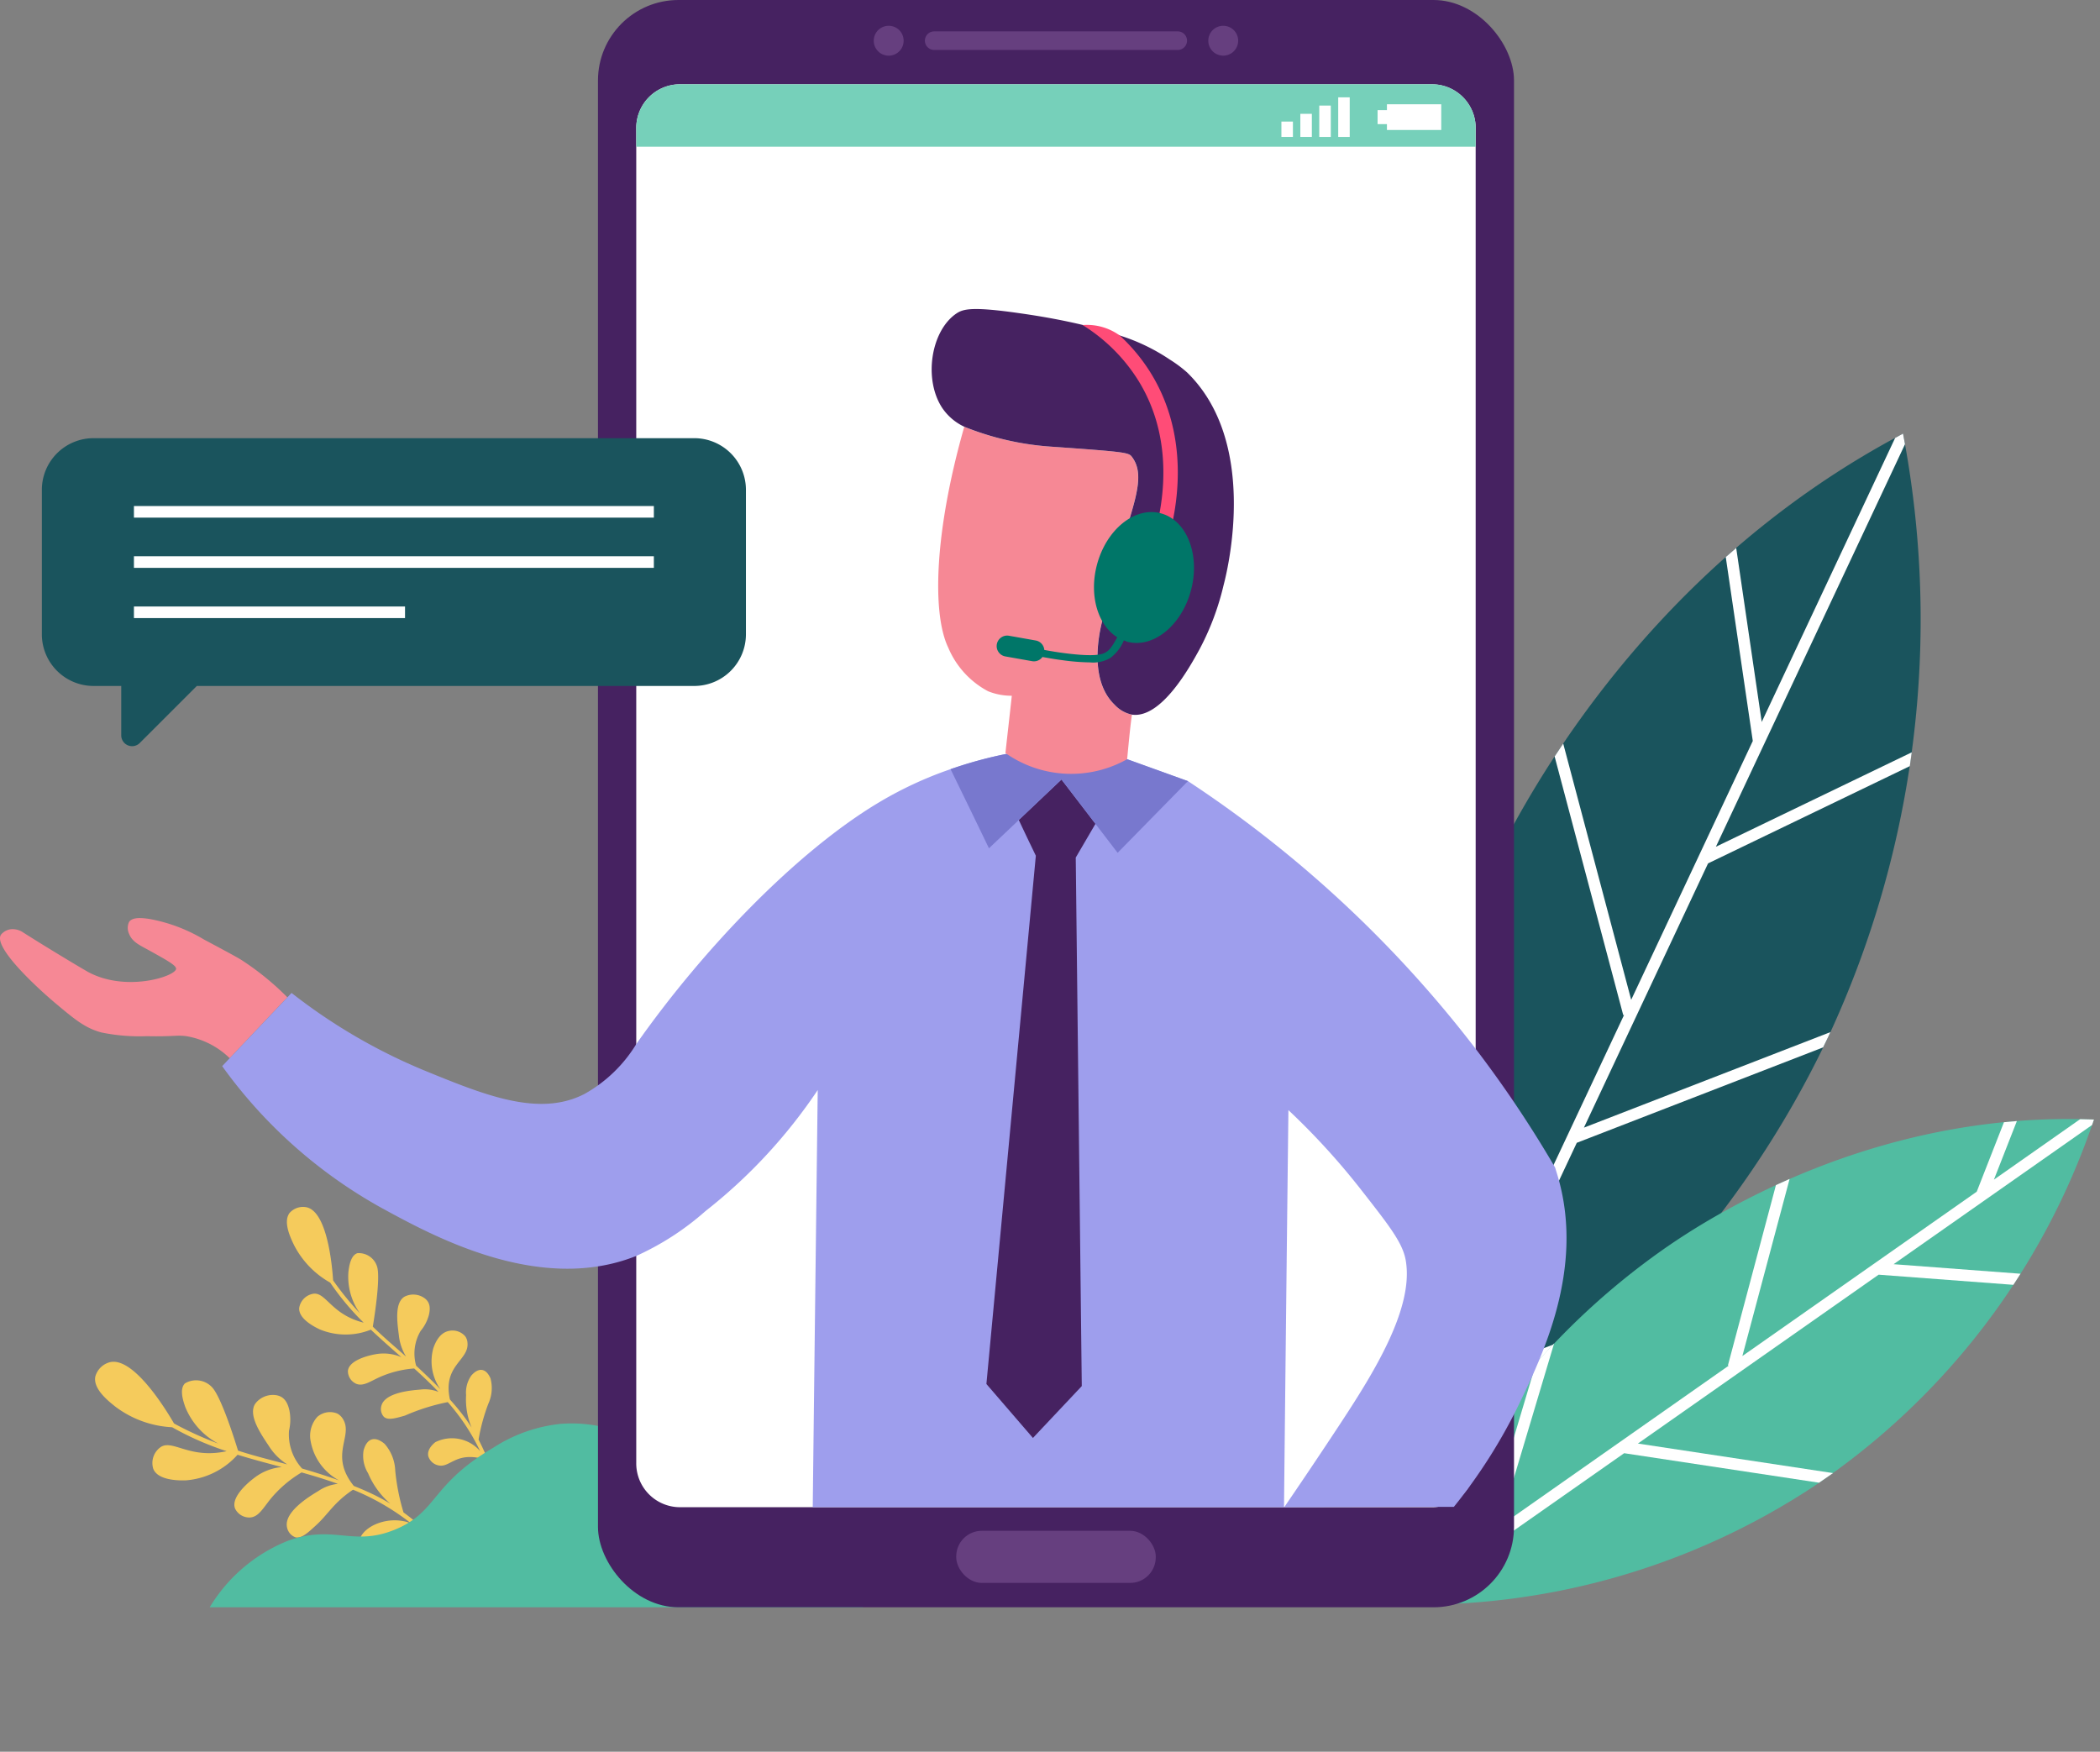
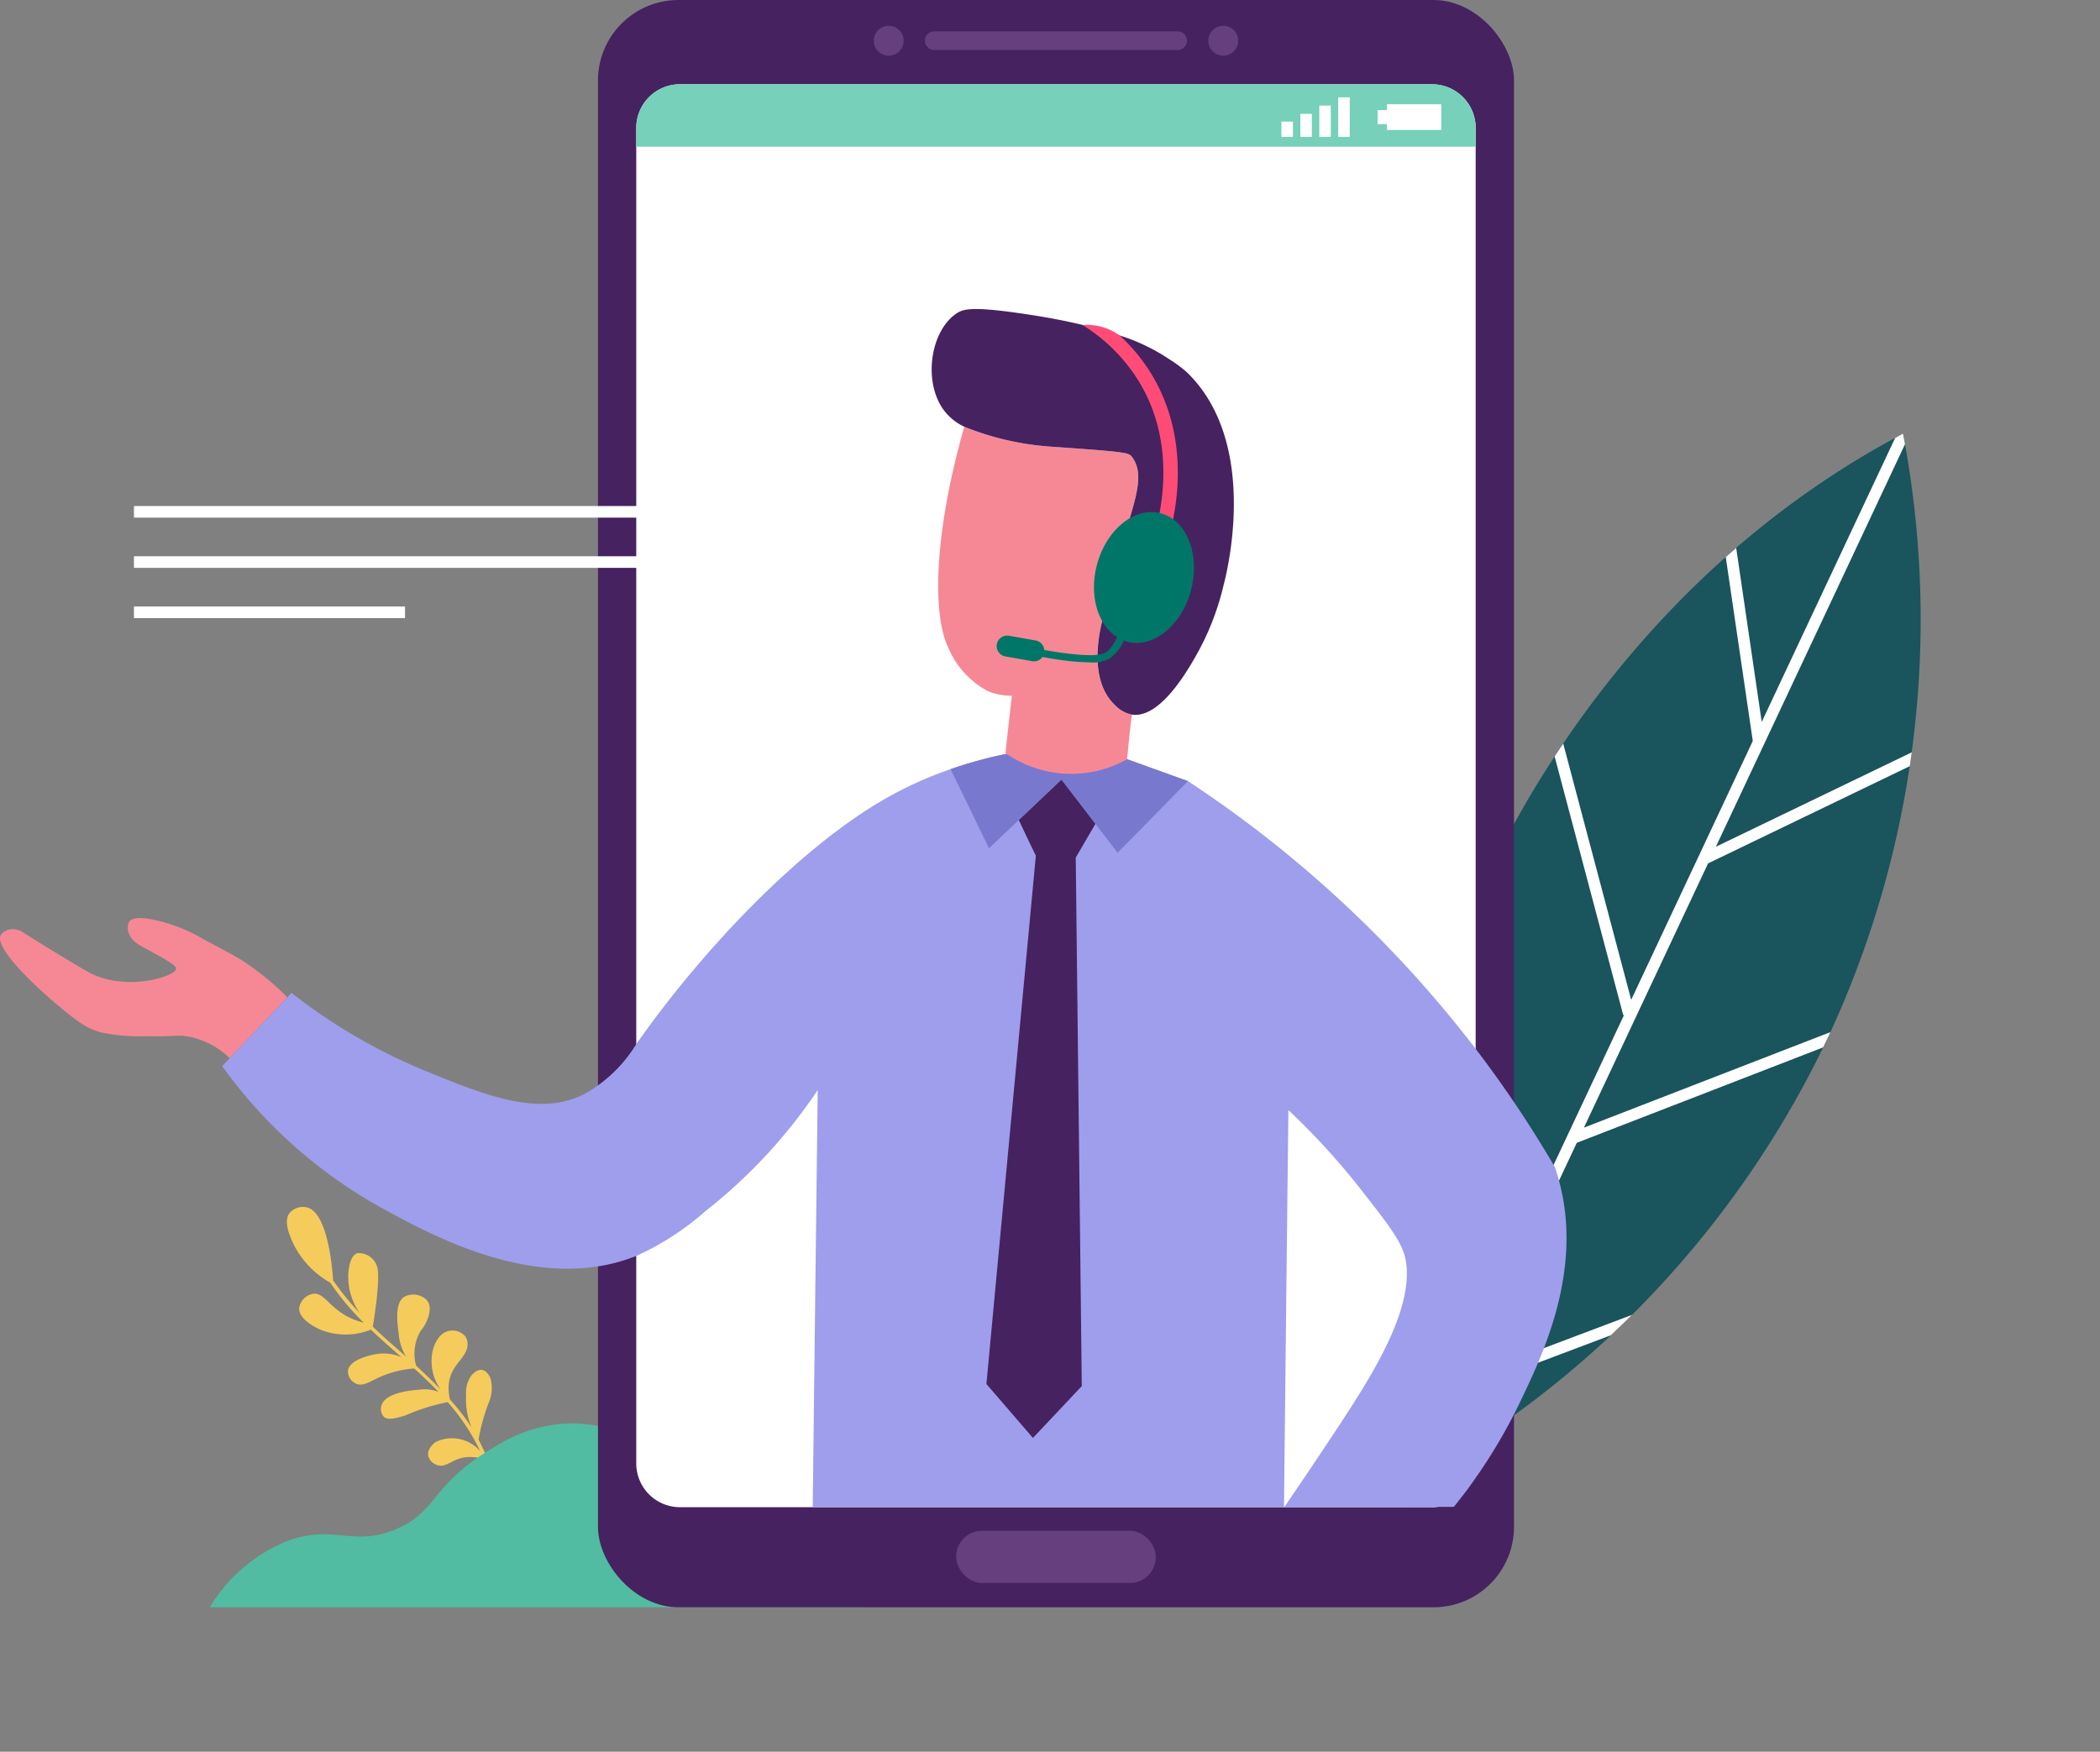
<svg xmlns="http://www.w3.org/2000/svg" width="181" height="151" viewBox="0 0 181 151">
  <rect x="0" y="0" width="181" height="151" fill="#808080" stroke="none" />
  <defs>
    <style>.a{fill:none;opacity:0.441;}.b{fill:#1a545d;}.c{fill:#fff;}.d{fill:#51bca1;}.e{fill:#f5cb5c;}.f{fill:#462261;}.g{fill:#76d0ba;}.h{fill:#663f7f;}.i{fill:#f68895;}.j{fill:#9e9eed;}.k{fill:#7878ce;}.l{fill:#ff4c77;}.m{fill:#007668;}</style>
  </defs>
  <g transform="translate(-497.05 -39.795)">
    <rect class="a" width="181" height="151" transform="translate(497.051 39.795)" />
    <path class="b" d="M654.638,129.153a85.256,85.256,0,0,1-35.841,38.2,85.253,85.253,0,0,1,6.436-51.981c2.536-5.409,12.918-26.1,35.841-38.195A85.26,85.26,0,0,1,654.638,129.153Z" />
    <path class="c" d="M626.074,150.6l-7.445,15.85c.058.316.115.619.168.894.218-.12.453-.251.7-.389l3.353-7.138,13.044-4.923q.907-.849,1.823-1.757l-14.257,5.381,9.494-20.211,21.232-8.226c.15-.311.3-.616.453-.932.06-.128.114-.255.173-.383L633.569,137l10.7-22.779,17.388-8.383c.06-.4.115-.8.168-1.19l-16.882,8.139,16.3-34.7c-.059-.324-.117-.634-.171-.914-.23.121-.451.249-.678.372l-11.5,24.485-2.2-15q-.453.39-.9.784l2.33,15.856-10.481,22.312-5.859-22.09c-.255.376-.5.746-.74,1.113l5.915,22.3.07-.019-10.267,21.856-5.509-23.592q-.306.961-.582,1.911Z" />
-     <path class="d" d="M653.359,167.938a61.715,61.715,0,0,1-36.079,10.143,62.761,62.761,0,0,1,23.311-30.713c3.614-2.506,17.872-11.84,36.936-11.066A61.9,61.9,0,0,1,653.359,167.938Z" />
-     <path class="c" d="M637.037,165.064l16.8,2.544c.4-.275.807-.55,1.2-.83l-16.817-2.546,20.749-14.556,11.612.874q.315-.48.616-.956l-10.937-.823,17.106-12c.057-.166.11-.323.159-.469-.4-.017-.794-.022-1.19-.029l-7.429,5.211,1.979-5.051c-.374.03-.744.065-1.114.1l-2.346,5.989-20.2,14.167,4.07-15.263c-.4.175-.794.351-1.176.527L645.979,157.5l.069.018L626.28,171.389,631,155.6c-.534.563-1.053,1.127-1.55,1.691l-4.491,15.021-7.5,5.264q-.094.266-.176.5c.766.028,1.742.048,2.888.033l-1.412-.226Z" />
    <path class="e" d="M539.327,158.618c-.4-.927-1.05-.943-1.652-.249a2.529,2.529,0,0,0-.452,1.689,6.234,6.234,0,0,0,.478,2.8c-.2-.31-.4-.613-.617-.9-.38-.513-.81-1.027-1.255-1.525-.641-2.963,1.652-3.351,1.515-4.882a1.1,1.1,0,0,0-.2-.57,1.452,1.452,0,0,0-1.464-.443c-.819.2-1.161,1.142-1.274,1.452a4.2,4.2,0,0,0,.612,3.574c-.775-.8-1.529-1.516-2.1-2.041a3.82,3.82,0,0,1,.388-3,3.613,3.613,0,0,0,.708-1.363c.183-.751.049-1.274-.607-1.6a1.667,1.667,0,0,0-1.483.006c-.864.511-.647,2.156-.5,3.3a4.394,4.394,0,0,0,.628,1.875c-1-.889-1.882-1.62-2.869-2.586.148-.895.66-4.162.377-5.147a1.642,1.642,0,0,0-1.708-1.185c-.586.191-.711,1.143-.769,1.587a5.423,5.423,0,0,0,1,3.609c-.089-.1-.174-.186-.266-.289a25.67,25.67,0,0,1-2.055-2.563c-.093-1.4-.526-5.942-2.307-6.306a1.554,1.554,0,0,0-1.435.48c-.588.748.046,2.094.336,2.709a7.748,7.748,0,0,0,3.153,3.309,22.545,22.545,0,0,0,2.886,3.453c-2.75-.686-3.226-2.581-4.291-2.5a1.469,1.469,0,0,0-1.265,1.228c-.077.965,1.4,1.675,1.765,1.849a5.835,5.835,0,0,0,4.41.026c.861.817,1.749,1.593,2.634,2.371a3.884,3.884,0,0,0-2.282-.244c-.824.152-2.259.59-2.328,1.43a1.194,1.194,0,0,0,.717,1.109c.583.24,1.176-.186,1.955-.548a9.011,9.011,0,0,1,3.037-.773c.719.649,1.425,1.316,2.1,2.022a3.137,3.137,0,0,0-1.585-.2c-.752.061-3.031.243-3.338,1.388a1,1,0,0,0,.207.952c.343.321.962.148,1.824-.1a17.8,17.8,0,0,1,3.688-1.162,18.134,18.134,0,0,1,2.79,4.225,3.212,3.212,0,0,0-3.856-.774c-.08.062-.752.575-.612,1.21a1.154,1.154,0,0,0,.91.8c.973.192,1.488-1.207,3.858-.552a20.08,20.08,0,0,1,1.409,5.782.155.155,0,0,0,.308-.031,19.851,19.851,0,0,0-2.151-7.425,16.15,16.15,0,0,1,.843-3.1A3.243,3.243,0,0,0,539.327,158.618Z" />
-     <path class="e" d="M537.795,176.668a22.674,22.674,0,0,0-5.967-6.5,18.487,18.487,0,0,1-.712-3.6,3.7,3.7,0,0,0-.917-2.311c-.884-.742-1.553-.43-1.815.585a2.886,2.886,0,0,0,.394,1.955,7.1,7.1,0,0,0,1.912,2.62c-.359-.216-.721-.422-1.091-.611-.648-.332-1.349-.639-2.057-.921-2.159-2.7-.013-4.264-.929-5.76a1.266,1.266,0,0,0-.495-.481,1.66,1.66,0,0,0-1.721.291,2.442,2.442,0,0,0-.565,2.13,4.788,4.788,0,0,0,2.439,3.343c-1.2-.428-2.332-.773-3.182-1.02a4.357,4.357,0,0,1-1.129-3.268,4.133,4.133,0,0,0,.032-1.753c-.194-.86-.6-1.327-1.431-1.325a1.9,1.9,0,0,0-1.513.758c-.625.962.433,2.533,1.168,3.63a5.024,5.024,0,0,0,1.595,1.6c-1.47-.4-2.747-.7-4.245-1.187-.317-1.031-1.447-4.6-2.228-5.452a1.877,1.877,0,0,0-2.347-.345c-.5.493-.147,1.53.019,2.013a6.182,6.182,0,0,0,2.859,3.179c-.141-.054-.273-.1-.419-.16a29.432,29.432,0,0,1-3.4-1.576c-.8-1.381-3.554-5.806-5.558-5.275a1.775,1.775,0,0,0-1.224,1.219c-.221,1.063,1.11,2.117,1.719,2.6a8.849,8.849,0,0,0,4.9,1.781,25.648,25.648,0,0,0,4.7,2.064c-3.159.695-4.607-1-5.655-.376a1.675,1.675,0,0,0-.67,1.9c.411,1.027,2.284,1,2.743.994a6.656,6.656,0,0,0,4.521-2.212c1.265.389,2.537.725,3.806,1.062a4.516,4.516,0,0,0-2.367.934c-.764.574-2.009,1.75-1.654,2.644a1.364,1.364,0,0,0,1.3.768c.718-.05,1.108-.786,1.72-1.551a10.244,10.244,0,0,1,2.712-2.332c1.049.293,2.094.612,3.128.984a3.688,3.688,0,0,0-1.679.616c-.737.444-2.974,1.787-2.707,3.113a1.147,1.147,0,0,0,.7.868c.513.154,1.058-.337,1.812-1.032,1.087-1,1.5-1.93,3.179-3.06a20.693,20.693,0,0,1,5,2.9c-1.775-.7-3.815.112-4.334,1.165-.051.1-.477.97-.011,1.548a1.32,1.32,0,0,0,1.337.358c1.093-.3.891-2,3.654-2.531a22.957,22.957,0,0,1,4.384,5.2A.176.176,0,0,0,537.795,176.668Z" />
    <path class="d" d="M571.425,178.346h-56.3a13.891,13.891,0,0,1,6.789-5.751c3.963-1.407,5.568.57,9.24-.97,3.637-1.524,3.014-3.862,8.426-7.042a13.166,13.166,0,0,1,5.742-2.043,11.972,11.972,0,0,1,4.656.529c3.789,1.227,3.9,3.454,7.063,5.212,4.472,2.485,7.365-.291,10.682,2.054C569.241,171.4,570.93,173.556,571.425,178.346Z" />
    <rect class="f" width="78.953" height="138.552" rx="6.938" transform="translate(548.59 39.795)" />
    <path class="c" d="M624.239,50.861V165.909a3.788,3.788,0,0,1-3.27,3.78,2.965,2.965,0,0,1-.42.03h-64.96a3.773,3.773,0,0,1-3.7-3.81V50.861a3.766,3.766,0,0,1,3.7-3.8H620.55A3.766,3.766,0,0,1,624.239,50.861Z" />
    <path class="g" d="M624.239,50.861v1.58H551.89v-1.58a3.762,3.762,0,0,1,3.7-3.8H620.55A3.759,3.759,0,0,1,624.239,50.861Z" />
    <rect class="c" width="0.992" height="1.323" transform="translate(607.495 50.275)" />
    <rect class="c" width="0.992" height="1.991" transform="translate(609.127 49.607)" />
    <rect class="c" width="0.992" height="2.703" transform="translate(610.759 48.896)" />
    <rect class="c" width="0.992" height="3.414" transform="translate(612.391 48.185)" />
    <path class="c" d="M616.591,48.783v.505h-.806v1.206h.806V51h4.681V48.783Z" />
    <path class="h" d="M598.561,44.1H577.568a.8.8,0,1,1,0-1.6h20.993a.8.8,0,1,1,0,1.6Z" />
    <path class="h" d="M574.935,43.305a1.288,1.288,0,1,1-1.287-1.287A1.287,1.287,0,0,1,574.935,43.305Z" />
    <path class="h" d="M603.768,43.305a1.287,1.287,0,1,1-1.287-1.287A1.287,1.287,0,0,1,603.768,43.305Z" />
    <rect class="h" width="17.197" height="4.493" rx="2.206" transform="translate(579.468 171.753)" />
-     <path class="b" d="M556.9,77.567H505.1a4.454,4.454,0,0,0-4.442,4.441V94.484a4.455,4.455,0,0,0,4.442,4.442H507.5v4.253a.935.935,0,0,0,1.6.661l4.914-4.914H556.9a4.455,4.455,0,0,0,4.442-4.442V82.008A4.454,4.454,0,0,0,556.9,77.567Z" />
    <rect class="c" width="44.812" height="1" transform="translate(508.594 83.416)" />
    <rect class="c" width="44.812" height="1" transform="translate(508.594 87.746)" />
    <rect class="c" width="23.365" height="1" transform="translate(508.594 92.076)" />
    <path class="i" d="M521.817,125.765q-2.49,2.625-4.97,5.25a6.986,6.986,0,0,0-3.74-1.9c-.85-.11-1.09.05-3.42,0a16.2,16.2,0,0,1-3.9-.32c-1.39-.38-2.24-1.08-3.89-2.46-1.89-1.59-5.41-4.91-4.77-5.96a1.314,1.314,0,0,1,.88-.48,1.621,1.621,0,0,1,1.07.3c2.4,1.52,4.99,3.06,5.52,3.36,3.25,1.8,7.56.42,7.63-.24.03-.3-.8-.75-2.46-1.67-.72-.39-1.33-.68-1.59-1.35a1.194,1.194,0,0,1,0-1.03c.25-.36.87-.4,1.83-.24a13.988,13.988,0,0,1,4.61,1.75c1.95,1.04,2.93,1.57,3.24,1.77A23.812,23.812,0,0,1,521.817,125.765Z" />
    <path class="j" d="M627.979,160.829a46.069,46.069,0,0,1-5.62,8.86l-14.62.03c1.34-1.96,3.01-4.43,4.91-7.32,2.84-4.33,6.25-9.82,5.57-13.91-.02-.14-.05-.25-.07-.34-.35-1.4-1.48-2.85-3.75-5.75a61,61,0,0,0-6.3-6.91q-.2,17.115-.38,34.23H567.1q.21-17.985.43-35.96a45.271,45.271,0,0,1-9.68,10.44,23.637,23.637,0,0,1-5.96,3.86c-8.35,3.34-17.58-1.76-21.81-4.06a41.916,41.916,0,0,1-13.88-12.3l5.98-6.31a48.641,48.641,0,0,0,11.56,6.73c5.09,2.08,9.79,4,13.7,1.97a12.184,12.184,0,0,0,4.45-4.29c5.75-8.19,13.87-16.66,21.01-20.89a32.694,32.694,0,0,1,6.08-2.81,35.89,35.89,0,0,1,4.83-1.32q5.19.225,10.39.46c1.75.63,3.49,1.26,5.24,1.89a101.652,101.652,0,0,1,24.8,23.08,98.953,98.953,0,0,1,6.84,10.22s.16.49.3.99C633.589,149.3,629.949,156.739,627.979,160.829Z" />
    <path class="f" d="M589.769,113.719q.255,22.77.52,45.56c-1.4,1.49-2.81,2.98-4.21,4.47-1.34-1.55-2.67-3.1-4.01-4.65l4.26-45.54c-.5-1.03-.99-2.06-1.47-3.08q1.845-1.755,3.68-3.49c.98,1.27,1.95,2.54,2.93,3.82C590.9,111.779,590.329,112.749,589.769,113.719Z" />
    <path class="k" d="M599.439,107.129l-6.06,6.18c-.64-.83-3.86-5.05-4.84-6.32-1.22,1.16-5.39,5.12-6.25,5.93q-1.65-3.42-3.31-6.82a35.89,35.89,0,0,1,4.83-1.32q5.19.225,10.39.46C595.949,105.869,597.689,106.5,599.439,107.129Z" />
    <path class="i" d="M594.614,101.4c-.12.79-.235,1.94-.415,3.84a9.847,9.847,0,0,1-10.49-.53c.18-1.65.37-3.29.55-4.94a5.4,5.4,0,0,1-2.05-.39,7.582,7.582,0,0,1-3.43-3.76c-1.44-3.01-1.15-10.17,1.38-19.03a24.6,24.6,0,0,0,7.36,1.7c6.52.46,6.8.51,7.08.88,1.35,1.77-.03,4.39-1.45,9.56-.26.96-.62,2.38-.97,4.13-.13.41-1.59,5.26.93,7.68A2.831,2.831,0,0,0,594.614,101.4Z" />
    <path class="f" d="M602.509,90.249a22.851,22.851,0,0,1-2.09,5.55c-.8,1.46-3.265,5.95-5.8,5.6a2.831,2.831,0,0,1-1.505-.86c-2.52-2.42-1.06-7.27-.93-7.68.35-1.75.71-3.17.97-4.13,1.42-5.17,2.8-7.79,1.45-9.56-.28-.37-.56-.42-7.08-.88a24.39,24.39,0,0,1-7.32-1.69,4.689,4.689,0,0,1-1.95-1.65c-1.62-2.47-.97-6.64,1.23-8.13.57-.38,1.29-.62,5.4-.03,2.14.3,3.95.65,5.46,1.01,1.288.311,2.338.622,3.239.922a16.635,16.635,0,0,1,4.291,2.068,11.1,11.1,0,0,1,1.49,1.11C605.469,77.839,602.949,88.589,602.509,90.249Z" />
    <path class="l" d="M597.411,87.276l-1.174-.437c.487-1.324,2.736-8.283-1.175-14.4a14.952,14.952,0,0,0-4.7-4.624,4.813,4.813,0,0,1,3.211.911,15.537,15.537,0,0,1,2.546,3.038C600.335,78.381,597.936,85.852,597.411,87.276Z" />
    <path class="m" d="M597.072,84.036c-2.246-.576-4.7,1.436-5.49,4.5-.674,2.628.11,5.163,1.766,6.194-.476.858-.668,1.09-.953,1.271-.243.153-.745.477-3.735.079-.531-.07-1.066-.162-1.6-.257a.9.9,0,0,0-.727-.814l-2.316-.411a.9.9,0,0,0-.317,1.782l2.317.411a.9.9,0,0,0,.881-.362c.561.1,1.122.2,1.679.27a18.847,18.847,0,0,0,2.408.195,2.947,2.947,0,0,0,1.744-.366,3.621,3.621,0,0,0,1.187-1.535,2.815,2.815,0,0,0,.311.127c2.246.577,4.7-1.436,5.489-4.495S599.318,84.613,597.072,84.036Z" />
  </g>
</svg>